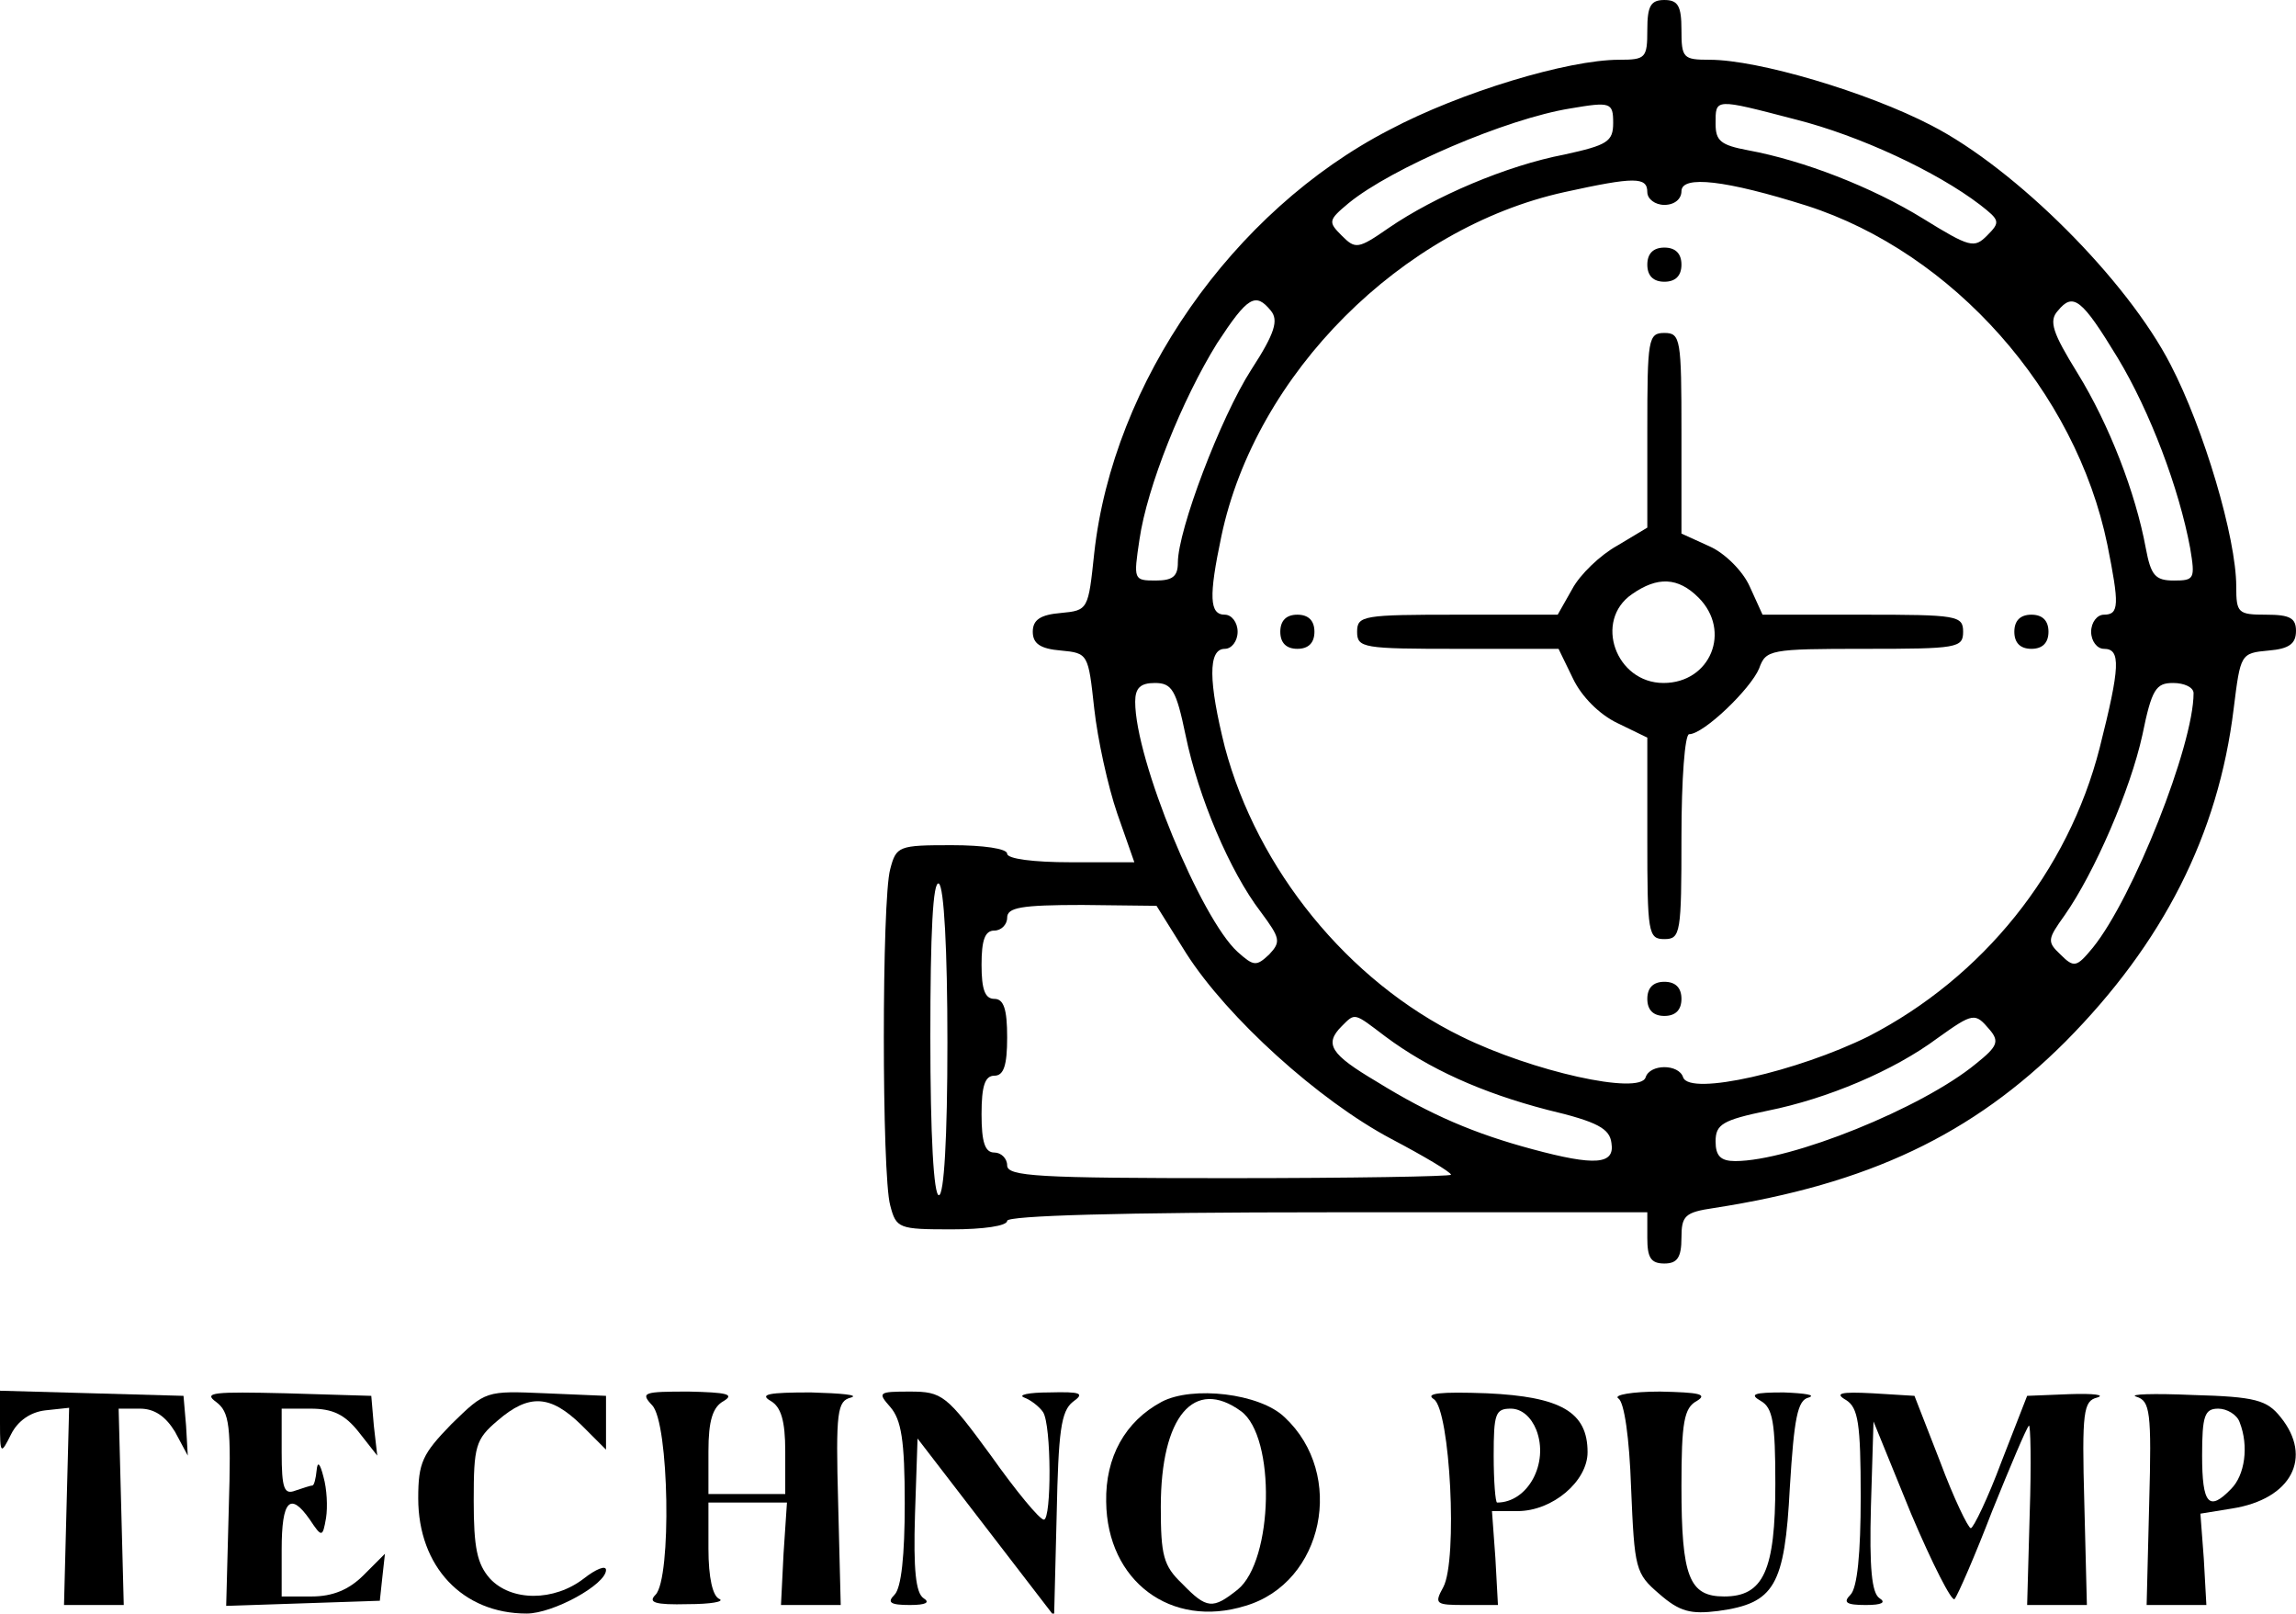
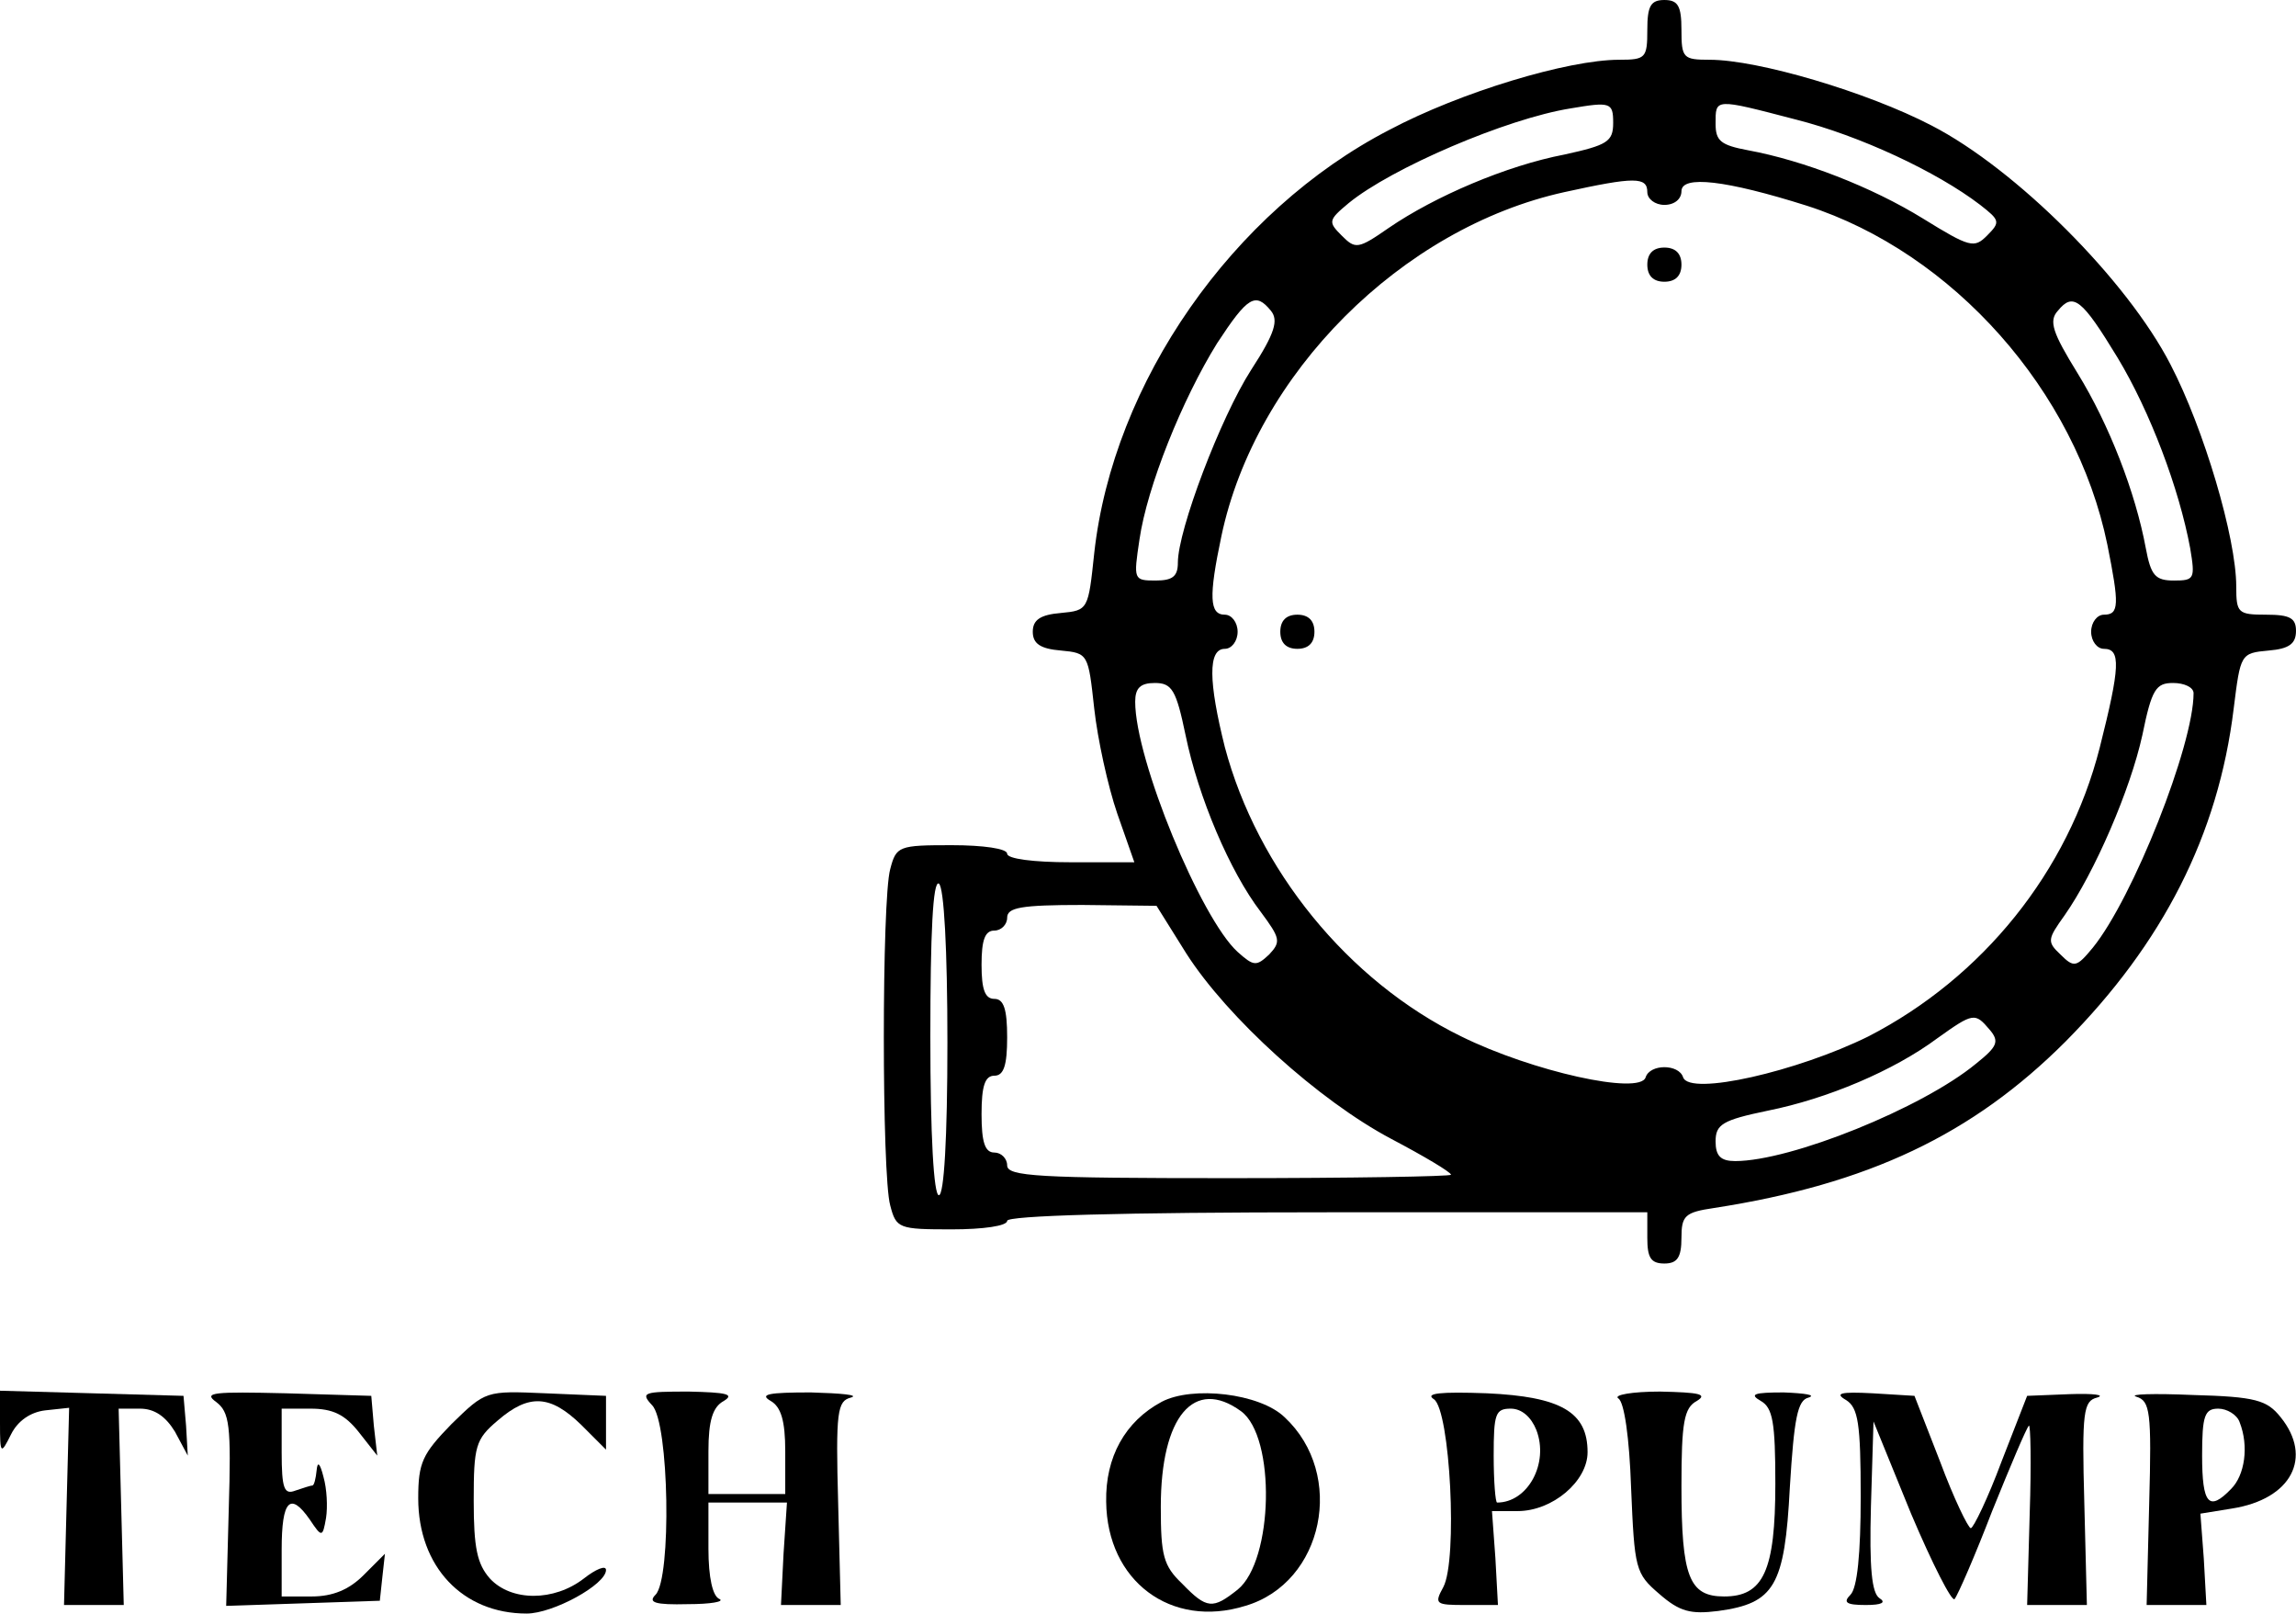
<svg xmlns="http://www.w3.org/2000/svg" version="1.0" width="269pt" height="189pt" viewBox="0 0 269 189" preserveAspectRatio="xMidYMid meet">
  <g transform="translate(0,189) scale(0.1,-0.1)" fill="#000000" stroke="none">
-     <path d="M1930 1855 c0 -33 -2 -35 -33 -35 -60 0 -186 -38 -269 -82 -184 -95 -324 -296 -346 -496 -7 -66 -7 -67 -39 -70 -24 -2 -33 -8 -33 -22 0 -14 9 -20 33 -22 32 -3 32 -4 39 -68 4 -36 16 -91 27 -123 l20 -57 -75 0 c-43 0 -74 4 -74 10 0 6 -28 10 -65 10 -62 0 -65 -1 -72 -28 -10 -35 -10 -359 0 -394 7 -27 10 -28 72 -28 37 0 65 4 65 10 0 6 132 10 375 10 l375 0 0 -30 c0 -23 4 -30 20 -30 15 0 20 7 20 30 0 26 4 30 38 35 181 28 303 86 412 195 114 115 179 242 197 390 8 64 8 65 41 68 24 2 32 8 32 23 0 15 -7 19 -35 19 -33 0 -35 2 -35 33 0 57 -38 185 -77 260 -51 99 -181 229 -280 280 -75 39 -203 77 -260 77 -31 0 -33 2 -33 35 0 28 -4 35 -20 35 -16 0 -20 -7 -20 -35z m-40 -109 c0 -22 -7 -26 -57 -37 -68 -13 -152 -49 -206 -86 -36 -25 -39 -25 -55 -9 -16 16 -16 18 8 38 50 41 185 99 260 111 47 8 50 7 50 -17z m214 4 c75 -19 165 -61 216 -100 23 -18 24 -20 8 -36 -15 -15 -20 -14 -75 20 -60 37 -140 68 -205 80 -32 6 -38 11 -38 31 0 30 -2 30 94 5z m-174 -85 c0 -8 9 -15 20 -15 12 0 20 7 20 16 0 19 52 13 147 -17 171 -55 315 -217 352 -397 14 -70 14 -82 -4 -82 -8 0 -15 -9 -15 -20 0 -11 7 -20 15 -20 20 0 19 -21 -5 -116 -37 -145 -137 -269 -271 -338 -83 -41 -209 -70 -217 -48 -5 16 -39 16 -44 0 -7 -21 -133 7 -216 48 -133 65 -239 196 -277 339 -19 76 -20 115 0 115 8 0 15 9 15 20 0 11 -7 20 -15 20 -18 0 -19 21 -4 92 40 190 211 361 402 403 82 18 97 18 97 0z m-441 -139 c9 -11 5 -26 -23 -69 -36 -56 -86 -188 -86 -226 0 -16 -6 -21 -26 -21 -26 0 -26 1 -19 48 9 62 50 164 91 230 36 55 45 60 63 38z m992 -55 c38 -63 72 -153 85 -223 6 -36 5 -38 -19 -38 -22 0 -27 6 -33 38 -12 65 -43 145 -80 205 -29 47 -34 61 -23 73 18 22 28 14 70 -55z m-1092 -442 c15 -73 52 -160 88 -207 23 -31 24 -35 10 -50 -15 -14 -18 -14 -37 3 -43 39 -120 225 -120 293 0 16 6 22 23 22 20 0 25 -8 36 -61z m1181 49 c0 -61 -71 -240 -118 -298 -19 -23 -22 -24 -38 -8 -16 15 -15 18 5 46 35 50 77 147 91 211 11 54 16 61 36 61 13 0 24 -5 24 -12z m-1460 -409 c0 -113 -4 -179 -10 -179 -6 0 -10 69 -10 186 0 121 3 183 10 179 6 -4 10 -77 10 -186z m280 104 c48 -75 155 -172 240 -217 38 -20 70 -39 70 -42 0 -2 -117 -4 -260 -4 -224 0 -260 2 -260 15 0 8 -7 15 -15 15 -11 0 -15 12 -15 45 0 33 4 45 15 45 11 0 15 12 15 45 0 33 -4 45 -15 45 -11 0 -15 11 -15 40 0 29 4 40 15 40 8 0 15 7 15 15 0 12 16 15 88 15 l87 -1 35 -56z m233 -97 c51 -38 113 -66 190 -86 59 -14 73 -22 75 -39 4 -25 -19 -27 -93 -7 -67 18 -119 40 -182 79 -54 32 -62 44 -41 65 16 16 14 16 51 -12z m708 8 c12 -14 9 -20 -16 -40 -63 -52 -217 -114 -282 -114 -17 0 -23 6 -23 23 0 20 8 25 61 36 70 14 148 47 199 85 42 30 44 30 61 10z" />
+     <path d="M1930 1855 c0 -33 -2 -35 -33 -35 -60 0 -186 -38 -269 -82 -184 -95 -324 -296 -346 -496 -7 -66 -7 -67 -39 -70 -24 -2 -33 -8 -33 -22 0 -14 9 -20 33 -22 32 -3 32 -4 39 -68 4 -36 16 -91 27 -123 l20 -57 -75 0 c-43 0 -74 4 -74 10 0 6 -28 10 -65 10 -62 0 -65 -1 -72 -28 -10 -35 -10 -359 0 -394 7 -27 10 -28 72 -28 37 0 65 4 65 10 0 6 132 10 375 10 l375 0 0 -30 c0 -23 4 -30 20 -30 15 0 20 7 20 30 0 26 4 30 38 35 181 28 303 86 412 195 114 115 179 242 197 390 8 64 8 65 41 68 24 2 32 8 32 23 0 15 -7 19 -35 19 -33 0 -35 2 -35 33 0 57 -38 185 -77 260 -51 99 -181 229 -280 280 -75 39 -203 77 -260 77 -31 0 -33 2 -33 35 0 28 -4 35 -20 35 -16 0 -20 -7 -20 -35z m-40 -109 c0 -22 -7 -26 -57 -37 -68 -13 -152 -49 -206 -86 -36 -25 -39 -25 -55 -9 -16 16 -16 18 8 38 50 41 185 99 260 111 47 8 50 7 50 -17z m214 4 c75 -19 165 -61 216 -100 23 -18 24 -20 8 -36 -15 -15 -20 -14 -75 20 -60 37 -140 68 -205 80 -32 6 -38 11 -38 31 0 30 -2 30 94 5z m-174 -85 c0 -8 9 -15 20 -15 12 0 20 7 20 16 0 19 52 13 147 -17 171 -55 315 -217 352 -397 14 -70 14 -82 -4 -82 -8 0 -15 -9 -15 -20 0 -11 7 -20 15 -20 20 0 19 -21 -5 -116 -37 -145 -137 -269 -271 -338 -83 -41 -209 -70 -217 -48 -5 16 -39 16 -44 0 -7 -21 -133 7 -216 48 -133 65 -239 196 -277 339 -19 76 -20 115 0 115 8 0 15 9 15 20 0 11 -7 20 -15 20 -18 0 -19 21 -4 92 40 190 211 361 402 403 82 18 97 18 97 0z m-441 -139 c9 -11 5 -26 -23 -69 -36 -56 -86 -188 -86 -226 0 -16 -6 -21 -26 -21 -26 0 -26 1 -19 48 9 62 50 164 91 230 36 55 45 60 63 38z m992 -55 c38 -63 72 -153 85 -223 6 -36 5 -38 -19 -38 -22 0 -27 6 -33 38 -12 65 -43 145 -80 205 -29 47 -34 61 -23 73 18 22 28 14 70 -55z m-1092 -442 c15 -73 52 -160 88 -207 23 -31 24 -35 10 -50 -15 -14 -18 -14 -37 3 -43 39 -120 225 -120 293 0 16 6 22 23 22 20 0 25 -8 36 -61z m1181 49 c0 -61 -71 -240 -118 -298 -19 -23 -22 -24 -38 -8 -16 15 -15 18 5 46 35 50 77 147 91 211 11 54 16 61 36 61 13 0 24 -5 24 -12z m-1460 -409 c0 -113 -4 -179 -10 -179 -6 0 -10 69 -10 186 0 121 3 183 10 179 6 -4 10 -77 10 -186z m280 104 c48 -75 155 -172 240 -217 38 -20 70 -39 70 -42 0 -2 -117 -4 -260 -4 -224 0 -260 2 -260 15 0 8 -7 15 -15 15 -11 0 -15 12 -15 45 0 33 4 45 15 45 11 0 15 12 15 45 0 33 -4 45 -15 45 -11 0 -15 11 -15 40 0 29 4 40 15 40 8 0 15 7 15 15 0 12 16 15 88 15 l87 -1 35 -56z m233 -97 z m708 8 c12 -14 9 -20 -16 -40 -63 -52 -217 -114 -282 -114 -17 0 -23 6 -23 23 0 20 8 25 61 36 70 14 148 47 199 85 42 30 44 30 61 10z" />
    <path d="M1930 1580 c0 -13 7 -20 20 -20 13 0 20 7 20 20 0 13 -7 20 -20 20 -13 0 -20 -7 -20 -20z" />
-     <path d="M1930 1386 l0 -114 -35 -21 c-20 -11 -44 -34 -53 -51 l-17 -30 -117 0 c-111 0 -118 -1 -118 -20 0 -19 7 -20 118 -20 l118 0 17 -35 c10 -21 31 -42 52 -52 l35 -17 0 -118 c0 -111 1 -118 20 -118 19 0 20 7 20 120 0 67 4 120 9 120 17 0 72 53 82 77 8 22 12 23 124 23 108 0 115 1 115 20 0 19 -7 20 -117 20 l-118 0 -15 33 c-8 18 -29 39 -47 47 l-33 15 0 118 c0 110 -1 117 -20 117 -19 0 -20 -7 -20 -114z m60 -196 c39 -39 14 -100 -41 -100 -56 0 -82 73 -37 104 30 21 54 20 78 -4z" />
    <path d="M1500 1150 c0 -13 7 -20 20 -20 13 0 20 7 20 20 0 13 -7 20 -20 20 -13 0 -20 -7 -20 -20z" />
-     <path d="M2360 1150 c0 -13 7 -20 20 -20 13 0 20 7 20 20 0 13 -7 20 -20 20 -13 0 -20 -7 -20 -20z" />
-     <path d="M1930 720 c0 -13 7 -20 20 -20 13 0 20 7 20 20 0 13 -7 20 -20 20 -13 0 -20 -7 -20 -20z" />
    <path d="M0 223 c0 -37 1 -37 13 -13 8 16 23 26 40 28 l28 3 -3 -115 -3 -116 35 0 35 0 -3 115 -3 115 25 0 c17 0 30 -9 41 -27 l15 -28 -2 35 -3 35 -107 3 -108 3 0 -38z" />
    <path d="M253 248 c16 -12 18 -27 15 -126 l-3 -113 90 3 90 3 3 28 3 27 -25 -25 c-17 -17 -36 -25 -61 -25 l-35 0 0 55 c0 58 10 68 33 35 14 -21 15 -21 19 2 2 13 1 34 -3 48 -4 16 -7 19 -8 8 -1 -10 -3 -18 -5 -18 -2 0 -11 -3 -20 -6 -13 -5 -16 2 -16 45 l0 51 34 0 c26 0 40 -7 56 -27 l22 -28 -4 35 -3 35 -100 3 c-85 2 -97 1 -82 -10z" />
    <path d="M529 222 c-34 -35 -39 -45 -39 -87 0 -80 52 -135 127 -135 31 0 93 34 93 51 0 6 -12 1 -26 -10 -35 -27 -85 -27 -110 0 -15 17 -19 36 -19 91 0 64 2 72 28 94 37 32 62 30 98 -5 l29 -29 0 31 0 32 -71 3 c-70 3 -70 3 -110 -36z" />
    <path d="M764 244 c20 -20 23 -203 4 -222 -9 -9 -1 -12 38 -11 27 0 43 3 37 6 -8 3 -13 25 -13 59 l0 54 46 0 46 0 -4 -60 -3 -60 35 0 35 0 -3 119 c-3 108 -1 120 15 124 10 3 -11 5 -47 6 -49 0 -61 -2 -47 -10 12 -7 17 -23 17 -59 l0 -50 -45 0 -45 0 0 50 c0 36 5 52 18 59 13 8 3 10 -41 11 -53 0 -57 -1 -43 -16z" />
-     <path d="M1043 242 c13 -15 17 -39 17 -113 0 -61 -4 -99 -12 -107 -9 -9 -5 -12 18 -12 19 0 24 3 16 8 -9 6 -12 33 -10 98 l3 89 80 -104 80 -104 3 119 c2 97 5 121 19 132 14 10 10 12 -28 11 -24 0 -37 -3 -29 -6 8 -3 18 -11 22 -17 10 -15 10 -126 1 -126 -5 0 -33 34 -62 75 -52 71 -57 75 -95 75 -37 0 -38 -1 -23 -18z" />
    <path d="M1361 248 c-43 -23 -66 -65 -65 -117 1 -93 76 -149 163 -122 92 27 118 154 46 221 -29 28 -108 37 -144 18z m93 -11 c41 -30 38 -175 -4 -209 -29 -23 -36 -23 -65 7 -22 21 -25 33 -25 90 0 106 39 152 94 112z" />
    <path d="M1680 251 c19 -13 28 -188 11 -220 -11 -20 -9 -21 26 -21 l38 0 -3 55 -4 55 30 0 c41 0 82 35 82 69 0 47 -31 65 -118 69 -55 2 -73 0 -62 -7z m120 -36 c15 -39 -10 -85 -46 -85 -2 0 -4 25 -4 55 0 49 2 55 20 55 13 0 24 -10 30 -25z" />
    <path d="M1896 252 c7 -4 13 -46 15 -105 4 -95 5 -100 33 -124 24 -21 37 -24 69 -20 66 9 78 29 84 145 5 81 9 102 22 105 9 3 -4 5 -29 6 -35 0 -41 -2 -27 -10 14 -8 17 -25 17 -97 0 -102 -14 -132 -60 -132 -41 0 -50 23 -50 129 0 75 3 92 18 100 13 8 3 10 -43 11 -33 0 -55 -4 -49 -8z" />
    <path d="M2163 250 c14 -9 17 -27 17 -113 0 -67 -4 -107 -12 -115 -9 -9 -5 -12 18 -12 19 0 24 3 16 8 -9 6 -12 35 -10 108 l3 99 44 -108 c25 -59 48 -104 51 -100 4 5 24 51 44 103 21 52 40 97 43 100 2 3 3 -44 1 -103 l-3 -107 35 0 35 0 -3 119 c-3 108 -1 120 15 124 10 3 -4 5 -32 4 l-50 -2 -30 -77 c-16 -43 -33 -78 -36 -78 -3 0 -20 35 -36 78 l-30 77 -49 3 c-38 2 -45 0 -31 -8z" />
    <path d="M2503 254 c16 -5 18 -17 15 -125 l-3 -119 35 0 35 0 -3 54 -4 53 37 6 c70 11 95 60 57 107 -16 20 -29 24 -103 26 -46 2 -76 1 -66 -2z m121 -30 c11 -28 6 -62 -10 -78 -26 -27 -34 -18 -34 39 0 47 3 55 19 55 10 0 22 -7 25 -16z" />
  </g>
</svg>